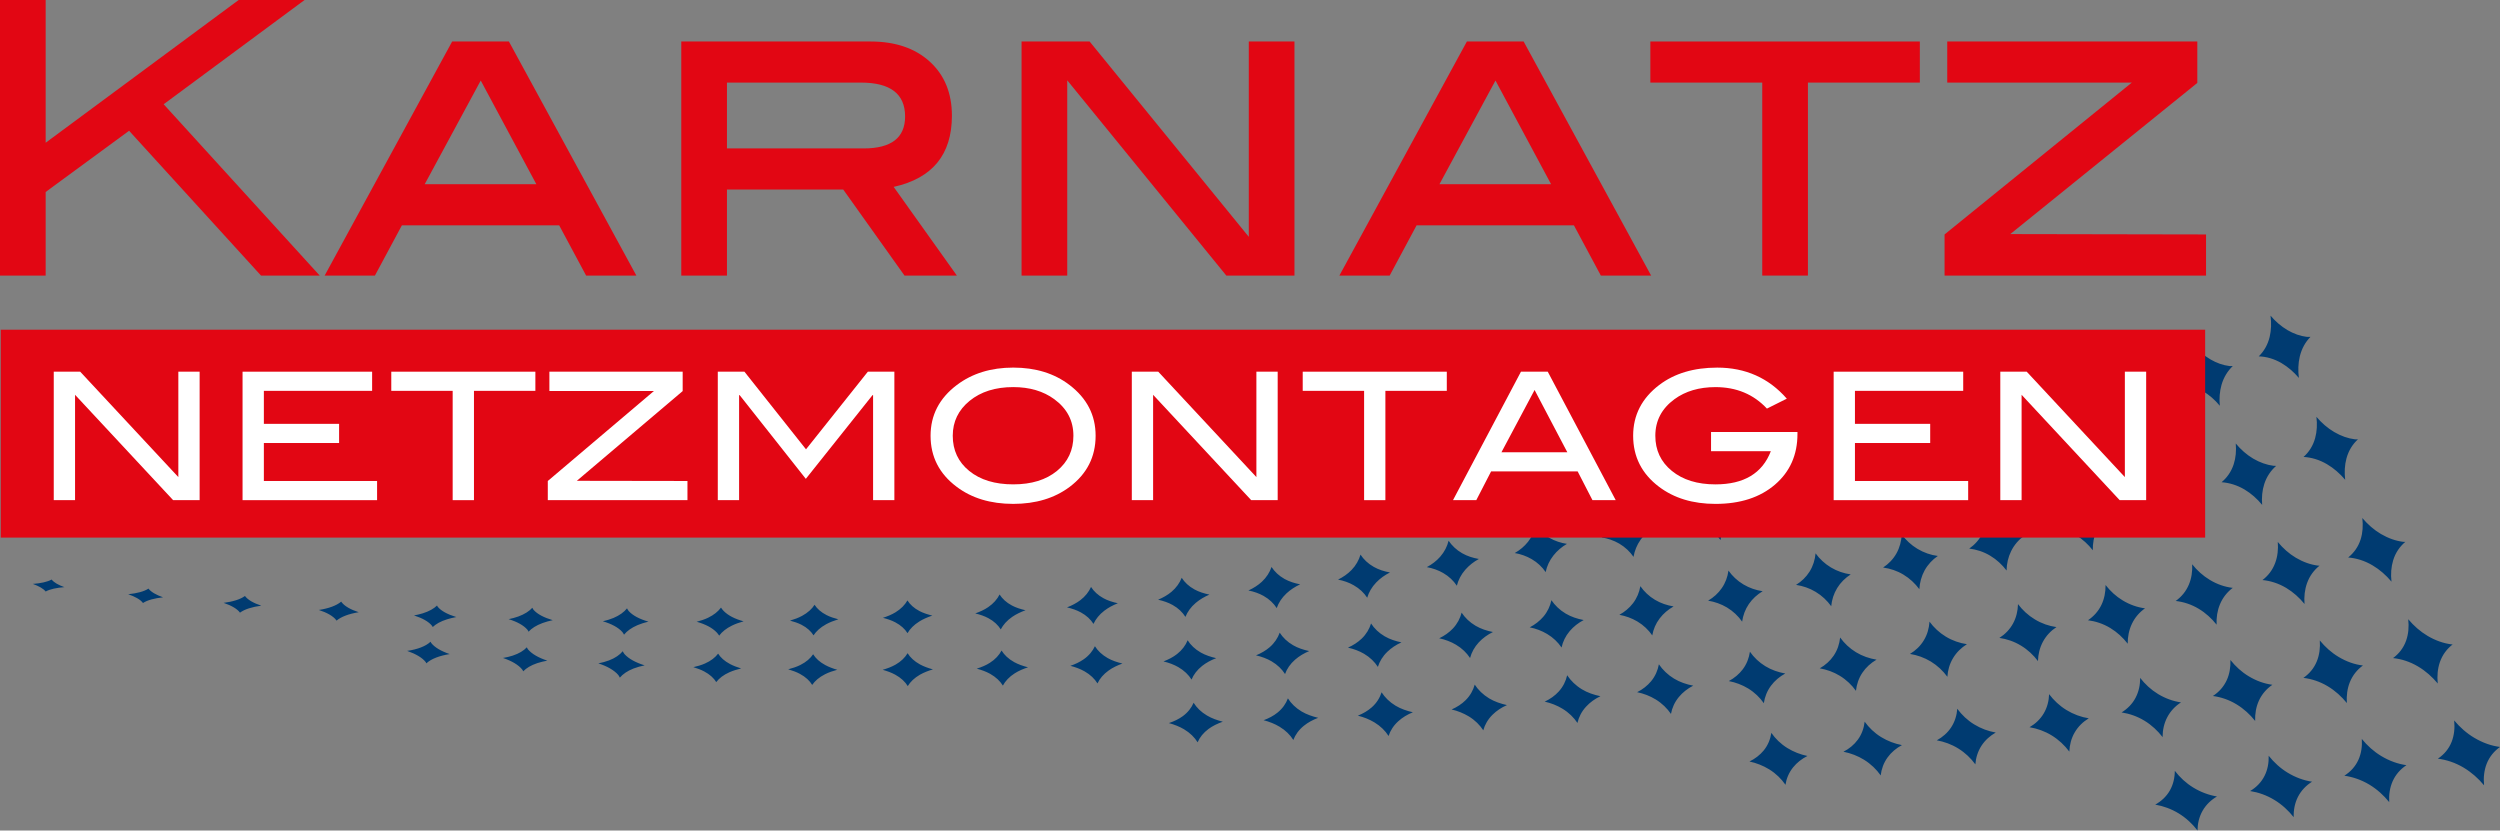
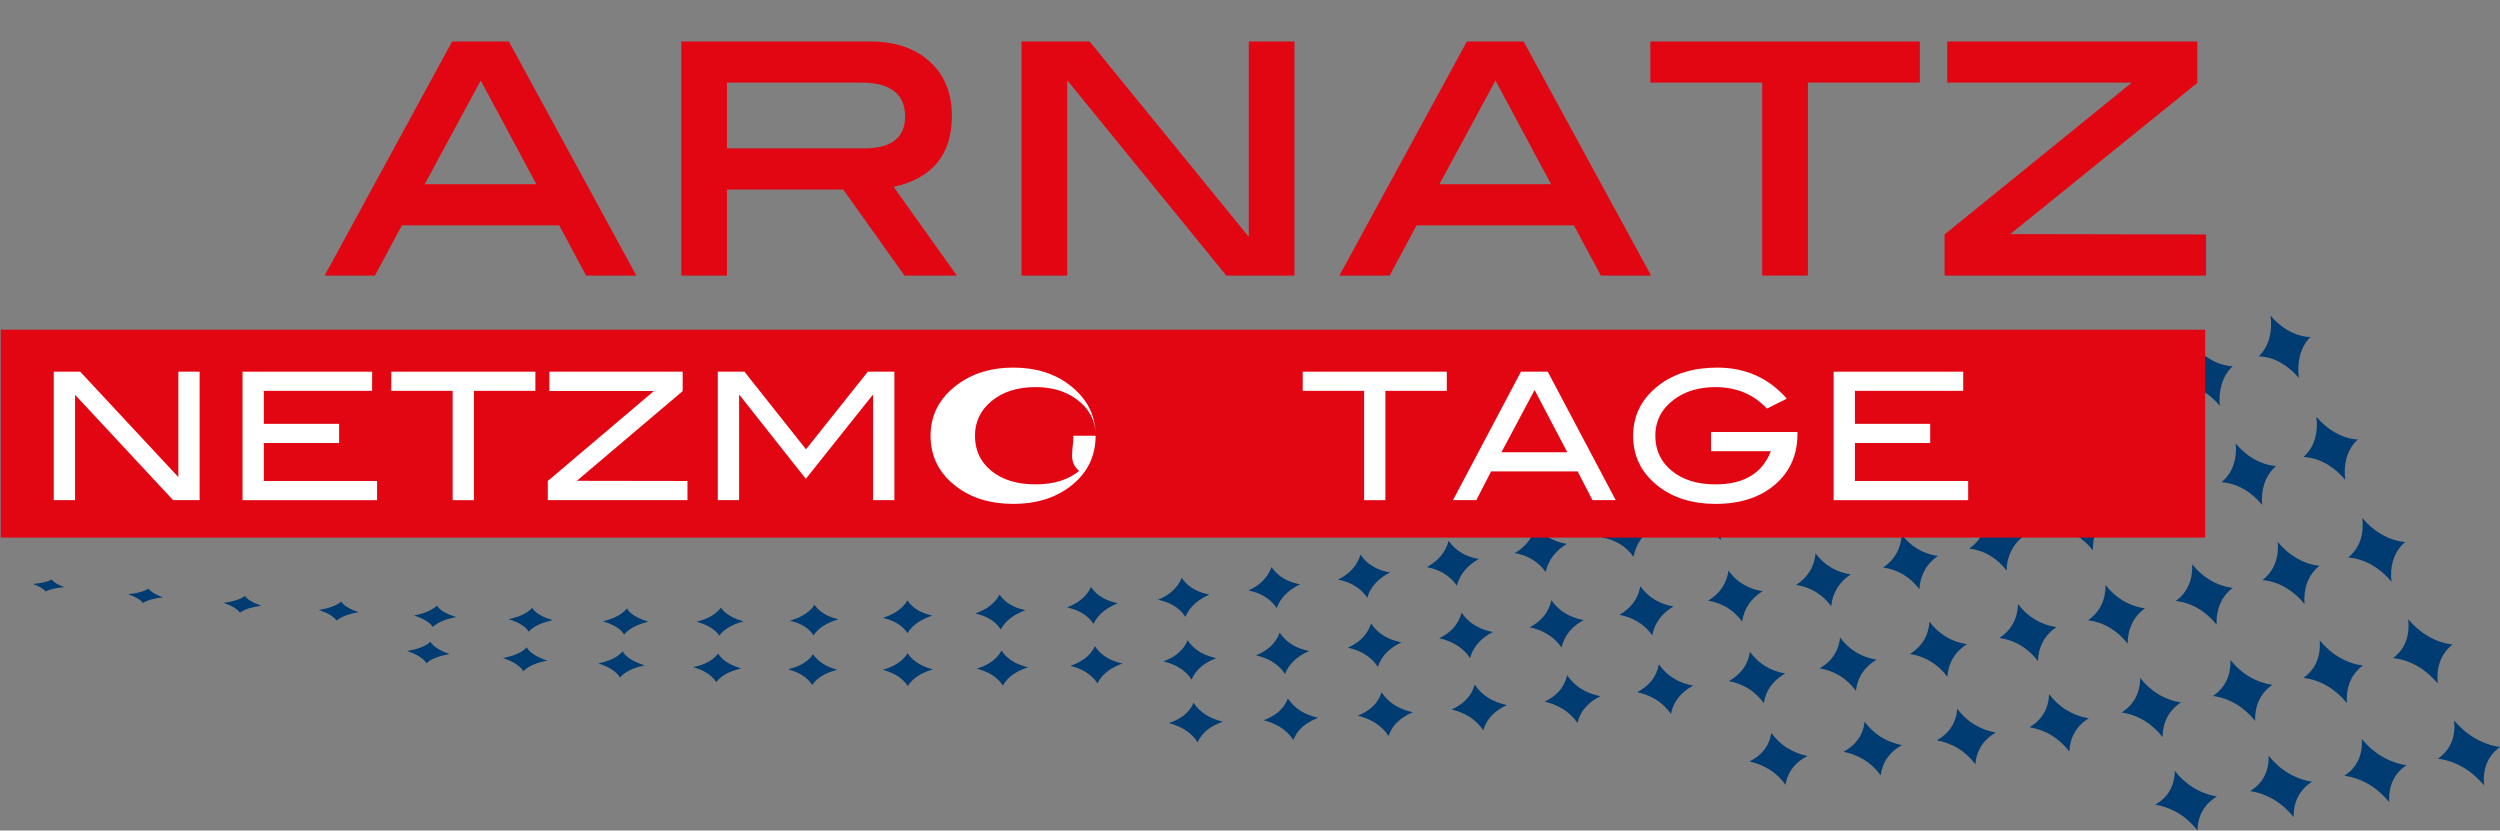
<svg xmlns="http://www.w3.org/2000/svg" version="1.1" id="SVG" x="0px" y="0px" width="283.464px" height="94.168px" viewBox="0 0 283.464 94.168" xml:space="preserve">
  <rect x="0" y="0" width="283.464" height="94.168" fill="#808080" stroke="none" />
  <g>
    <path fill="#003B71" d="M281.658,89.043c-0.652-0.783-1.425-1.473-2.313-2.003c-0.954-0.569-1.95-0.893-2.926-1.017   c0.692-0.465,1.239-1.095,1.562-1.913c0.289-0.739,0.375-1.566,0.287-2.423c0.646,0.772,1.408,1.452,2.283,1.97   c0.953,0.568,1.945,0.916,2.914,1.035c-0.666,0.473-1.198,1.109-1.516,1.918C281.662,87.358,281.57,88.187,281.658,89.043    M270.903,90.95c-0.624-0.771-1.374-1.455-2.245-1.981c-0.918-0.551-1.888-0.878-2.843-1.016c0.693-0.437,1.25-1.035,1.598-1.806   c0.323-0.718,0.44-1.524,0.382-2.364c0.619,0.763,1.362,1.435,2.219,1.949c0.921,0.553,1.892,0.896,2.842,1.027   c-0.674,0.448-1.219,1.052-1.563,1.821C270.971,89.307,270.851,90.113,270.903,90.95 M260.073,92.658   c-0.599-0.756-1.327-1.434-2.186-1.955c-0.878-0.537-1.817-0.862-2.754-1.011c0.693-0.414,1.257-0.978,1.626-1.705   c0.356-0.693,0.501-1.479,0.476-2.298c0.594,0.749,1.313,1.414,2.157,1.926c0.886,0.538,1.829,0.877,2.763,1.019   c-0.675,0.423-1.231,0.994-1.602,1.722C260.198,91.059,260.047,91.843,260.073,92.658 M249.166,94.168   c-0.568-0.745-1.279-1.412-2.12-1.931c-0.849-0.52-1.757-0.845-2.673-1.004c0.689-0.388,1.265-0.917,1.656-1.601   c0.382-0.673,0.558-1.435,0.563-2.233c0.565,0.738,1.264,1.393,2.096,1.9c0.854,0.522,1.768,0.858,2.683,1.01   c-0.679,0.4-1.243,0.938-1.633,1.625C249.355,92.614,249.172,93.375,249.166,94.168 M234.631,85.22   c-0.532-0.711-1.199-1.342-1.995-1.832c-0.792-0.486-1.648-0.787-2.516-0.932c0.666-0.387,1.224-0.91,1.615-1.573   c0.389-0.658,0.578-1.399,0.604-2.176c0.526,0.7,1.185,1.321,1.967,1.8c0.803,0.489,1.662,0.801,2.529,0.939   c-0.654,0.397-1.206,0.93-1.593,1.598C234.855,83.708,234.664,84.449,234.631,85.22 M223.977,86.668   c-0.51-0.7-1.158-1.32-1.941-1.803c-0.759-0.47-1.589-0.769-2.432-0.923c0.663-0.364,1.226-0.853,1.632-1.474   c0.415-0.634,0.634-1.353,0.69-2.105c0.503,0.685,1.141,1.298,1.914,1.772c0.771,0.473,1.603,0.778,2.447,0.924   c-0.652,0.375-1.21,0.872-1.618,1.5C224.254,85.2,224.033,85.92,223.977,86.668 M213.244,87.921   c-0.484-0.683-1.111-1.294-1.883-1.773c-0.725-0.45-1.524-0.748-2.343-0.912c0.655-0.335,1.216-0.794,1.636-1.372   c0.444-0.61,0.689-1.306,0.771-2.037c0.482,0.672,1.102,1.275,1.866,1.746c0.738,0.453,1.541,0.755,2.36,0.911   c-0.645,0.348-1.206,0.815-1.628,1.399C213.579,86.5,213.328,87.195,213.244,87.921 M202.447,88.984   c-0.465-0.67-1.072-1.271-1.838-1.746c-0.691-0.427-1.454-0.724-2.244-0.895c0.643-0.314,1.198-0.74,1.633-1.274   c0.465-0.579,0.739-1.258,0.847-1.974c0.461,0.663,1.064,1.257,1.819,1.724c0.707,0.435,1.479,0.734,2.273,0.897   c-0.642,0.323-1.199,0.759-1.632,1.3C202.833,87.608,202.554,88.279,202.447,88.984 M189.464,80.948   c-0.438-0.636-1.01-1.201-1.735-1.643c-0.645-0.395-1.359-0.667-2.102-0.821c0.622-0.313,1.159-0.73,1.585-1.242   c0.471-0.566,0.755-1.229,0.882-1.921c0.43,0.629,1.001,1.188,1.715,1.623c0.671,0.407,1.415,0.656,2.179,0.801   c-0.636,0.325-1.195,0.757-1.635,1.293C189.879,79.613,189.588,80.266,189.464,80.948 M177.167,80.361   c-0.616-0.375-1.302-0.645-2.021-0.805c0.613-0.287,1.154-0.668,1.588-1.144c0.495-0.538,0.808-1.176,0.959-1.847   c0.411,0.614,0.965,1.163,1.675,1.593c0.642,0.388,1.359,0.629,2.101,0.781c-0.634,0.298-1.193,0.701-1.642,1.197   c-0.503,0.549-0.816,1.179-0.969,1.836C178.444,81.353,177.885,80.798,177.167,80.361 M166.536,81.227   c-0.59-0.356-1.248-0.62-1.947-0.784c0.605-0.263,1.148-0.612,1.586-1.047c0.524-0.514,0.862-1.125,1.038-1.772   c0.389,0.599,0.931,1.136,1.628,1.56c0.616,0.37,1.31,0.603,2.025,0.763c-0.624,0.273-1.181,0.644-1.639,1.098   c-0.528,0.524-0.867,1.126-1.044,1.762C167.788,82.203,167.245,81.659,166.536,81.227 M155.836,81.906   c-0.565-0.342-1.205-0.594-1.875-0.76c0.599-0.24,1.14-0.556,1.587-0.954c0.546-0.488,0.908-1.075,1.105-1.695   c0.373,0.582,0.899,1.107,1.593,1.525c0.591,0.353,1.26,0.579,1.952,0.739c-0.62,0.251-1.177,0.588-1.64,1.005   c-0.553,0.497-0.916,1.074-1.115,1.684C157.07,82.862,156.538,82.33,155.836,81.906 M145.075,82.395   c-0.539-0.323-1.152-0.565-1.8-0.734c0.591-0.215,1.129-0.5,1.574-0.86c0.573-0.462,0.959-1.02,1.181-1.617   c0.356,0.566,0.868,1.079,1.556,1.49c0.564,0.335,1.209,0.554,1.876,0.718c-0.612,0.229-1.166,0.53-1.631,0.907   c-0.577,0.471-0.964,1.02-1.186,1.604C146.289,83.331,145.77,82.812,145.075,82.395 M134.257,82.692   c-0.512-0.306-1.1-0.537-1.724-0.705c0.582-0.196,1.115-0.447,1.562-0.772c0.594-0.431,1.002-0.964,1.244-1.533   c0.339,0.55,0.842,1.05,1.523,1.452c0.535,0.318,1.148,0.532,1.786,0.698c-0.591,0.204-1.142,0.473-1.608,0.812   c-0.599,0.442-1.007,0.963-1.249,1.522C135.451,83.611,134.946,83.104,134.257,82.692 M133.605,75.643   c-0.499-0.289-1.074-0.499-1.684-0.648c0.568-0.213,1.097-0.488,1.537-0.833c0.573-0.45,0.971-0.99,1.204-1.565   c0.337,0.533,0.824,1.01,1.485,1.387c0.525,0.3,1.122,0.497,1.749,0.641c-0.586,0.227-1.126,0.515-1.581,0.873   c-0.581,0.46-0.977,0.992-1.21,1.555C134.768,76.514,134.272,76.028,133.605,75.643 M122.969,76.119   c-0.477-0.272-1.022-0.473-1.603-0.623c0.556-0.191,1.071-0.433,1.51-0.742c0.601-0.419,1.016-0.934,1.272-1.483   c0.322,0.514,0.8,0.979,1.455,1.35c0.497,0.281,1.067,0.469,1.665,0.616c-0.57,0.204-1.101,0.458-1.554,0.781   c-0.604,0.429-1.022,0.932-1.276,1.471C124.115,76.968,123.633,76.495,122.969,76.119 M113.712,77.737   c-0.31-0.504-0.783-0.962-1.442-1.333c-0.449-0.252-0.97-0.441-1.522-0.587c0.541-0.172,1.049-0.382,1.481-0.659   c0.62-0.39,1.061-0.876,1.334-1.398c0.306,0.499,0.775,0.951,1.429,1.314c0.467,0.259,1.006,0.443,1.571,0.589   c-0.553,0.18-1.069,0.402-1.514,0.686C114.423,76.75,113.985,77.227,113.712,77.737 M101.512,76.502   c-0.421-0.233-0.913-0.411-1.431-0.556c0.518-0.149,1.012-0.333,1.434-0.571c0.644-0.362,1.103-0.818,1.394-1.312   c0.295,0.479,0.754,0.917,1.404,1.273c0.439,0.238,0.94,0.418,1.468,0.563c-0.526,0.155-1.023,0.347-1.459,0.595   c-0.646,0.369-1.104,0.817-1.394,1.299C102.632,77.308,102.169,76.864,101.512,76.502 M90.701,76.409   c-0.393-0.213-0.849-0.378-1.33-0.52c0.495-0.127,0.965-0.283,1.373-0.488c0.67-0.335,1.148-0.757,1.454-1.218   c0.284,0.46,0.736,0.883,1.38,1.228c0.404,0.217,0.864,0.392,1.355,0.532c-0.499,0.134-0.973,0.295-1.388,0.507   c-0.669,0.339-1.144,0.757-1.454,1.211C91.812,77.194,91.356,76.761,90.701,76.409 M79.839,76.127   c-0.361-0.191-0.78-0.345-1.221-0.481c0.466-0.106,0.914-0.235,1.304-0.408c0.688-0.303,1.183-0.693,1.503-1.126   c0.275,0.441,0.719,0.849,1.363,1.187c0.374,0.195,0.797,0.358,1.247,0.492c-0.469,0.116-0.917,0.249-1.318,0.428   c-0.688,0.305-1.18,0.692-1.505,1.12C80.939,76.889,80.491,76.473,79.839,76.127 M70.282,76.836   c-0.062-0.104-0.098-0.209-0.182-0.308c-0.466-0.541-1.265-0.993-2.257-1.311c0.428-0.089,0.838-0.193,1.204-0.334   c0.714-0.272,1.226-0.634,1.563-1.043c0.064,0.105,0.104,0.214,0.19,0.314c0.48,0.547,1.298,0.979,2.295,1.287   c-0.444,0.092-0.871,0.207-1.249,0.354C71.131,76.073,70.621,76.432,70.282,76.836 M59.326,76.119   c-0.043-0.07-0.064-0.149-0.124-0.217c-0.426-0.525-1.194-0.97-2.175-1.298c0.39-0.069,0.763-0.152,1.102-0.263   c0.729-0.24,1.256-0.568,1.607-0.945c0.045,0.076,0.069,0.156,0.129,0.229c0.43,0.521,1.209,0.965,2.194,1.282   c-0.397,0.076-0.78,0.164-1.128,0.28C60.197,75.431,59.673,75.751,59.326,76.119 M48.342,75.213   c-0.03-0.045-0.037-0.095-0.07-0.139c-0.383-0.497-1.135-0.934-2.106-1.272c1.146-0.168,2.106-0.518,2.651-1.041   c0.031,0.048,0.042,0.099,0.079,0.146c0.386,0.498,1.134,0.932,2.095,1.256C49.846,74.346,48.891,74.698,48.342,75.213    M48.993,70.967c-0.375-0.476-1.106-0.886-2.049-1.186c0.348-0.066,0.679-0.142,0.985-0.236c0.733-0.228,1.267-0.536,1.624-0.89   c0.033,0.047,0.042,0.099,0.078,0.146c0.391,0.479,1.151,0.874,2.106,1.163c-0.368,0.07-0.724,0.154-1.05,0.256   c-0.738,0.233-1.266,0.534-1.622,0.878C49.035,71.055,49.026,71.009,48.993,70.967 M38.154,70.375   c-0.011-0.017-0.014-0.039-0.029-0.058c-0.336-0.452-1.039-0.851-1.971-1.155c1.087-0.169,1.997-0.488,2.534-0.948   c0.015,0.022,0.024,0.043,0.042,0.066c0.341,0.452,1.032,0.842,1.943,1.136C39.584,69.594,38.686,69.917,38.154,70.375    M27.21,69.467c-0.296-0.42-0.952-0.804-1.851-1.111c1.029-0.134,1.893-0.393,2.418-0.782c0,0.001,0,0.002,0.003,0.006   c0.303,0.424,0.958,0.8,1.844,1.094C28.59,68.815,27.729,69.079,27.21,69.467 M16.213,68.372c-0.293-0.399-0.912-0.728-1.677-0.994   c0.981-0.099,1.796-0.309,2.299-0.639c0.274,0.37,0.851,0.707,1.651,0.988C17.521,67.833,16.712,68.041,16.213,68.372    M5.178,67.069c-0.26-0.331-0.785-0.619-1.454-0.862c0.883-0.067,1.642-0.222,2.13-0.496c0.257,0.336,0.78,0.625,1.445,0.863   C6.437,66.643,5.669,66.794,5.178,67.069 M276.406,77.499c-0.633-0.758-1.377-1.422-2.225-1.925   c-0.93-0.554-1.898-0.857-2.844-0.957c0.665-0.489,1.188-1.145,1.484-1.983c0.262-0.745,0.332-1.567,0.237-2.424   c0.626,0.746,1.364,1.397,2.196,1.891c0.894,0.527,1.817,0.851,2.719,0.962c0.04,0.005,0.082,0,0.124,0.005   c-0.645,0.496-1.15,1.16-1.446,1.997C276.39,75.82,276.318,76.646,276.406,77.499 M266.1,79.716   c-0.605-0.747-1.33-1.402-2.164-1.903c-0.896-0.537-1.835-0.839-2.764-0.952c0.669-0.462,1.202-1.086,1.524-1.881   c0.296-0.724,0.396-1.53,0.336-2.364c0.599,0.736,1.314,1.381,2.133,1.87c0.889,0.532,1.82,0.858,2.727,0.967   c0.012,0.001,0.022,0,0.033,0.001c-0.648,0.471-1.166,1.1-1.486,1.894C266.146,78.079,266.043,78.884,266.1,79.716 M255.702,81.745   c-0.583-0.735-1.286-1.383-2.109-1.881c-0.855-0.521-1.771-0.825-2.682-0.948c0.67-0.438,1.215-1.028,1.563-1.779   c0.326-0.703,0.455-1.485,0.425-2.303c0.575,0.727,1.27,1.362,2.078,1.849c0.863,0.521,1.774,0.843,2.678,0.961   c-0.648,0.447-1.178,1.042-1.525,1.793C255.806,80.148,255.673,80.934,255.702,81.745 M231.075,74.957   c-0.517-0.688-1.159-1.292-1.927-1.755c-0.771-0.469-1.605-0.751-2.445-0.873c0.644-0.412,1.181-0.958,1.553-1.644   c0.36-0.668,0.537-1.411,0.556-2.187c0.511,0.679,1.149,1.272,1.9,1.725c0.78,0.474,1.617,0.765,2.458,0.879   c-0.634,0.421-1.165,0.976-1.535,1.667C231.276,73.444,231.096,74.188,231.075,74.957 M220.804,76.739   c-0.499-0.677-1.122-1.273-1.876-1.732c-0.744-0.451-1.549-0.729-2.365-0.861c0.643-0.386,1.184-0.899,1.572-1.543   c0.392-0.643,0.595-1.365,0.643-2.118c0.49,0.665,1.108,1.249,1.848,1.699c0.754,0.457,1.57,0.735,2.394,0.858   c-0.638,0.397-1.18,0.923-1.571,1.577C221.059,75.268,220.85,75.989,220.804,76.739 M210.439,78.33   c-0.474-0.661-1.081-1.248-1.826-1.702c-0.707-0.434-1.485-0.708-2.28-0.85c0.638-0.362,1.183-0.844,1.586-1.442   c0.418-0.621,0.651-1.321,0.725-2.051c0.471,0.651,1.071,1.227,1.801,1.67c0.727,0.441,1.518,0.709,2.327,0.841   c-0.642,0.375-1.192,0.868-1.604,1.482C210.749,76.904,210.515,77.604,210.439,78.33 M187.343,72.045   c-0.424-0.614-0.983-1.156-1.68-1.573c-0.631-0.376-1.326-0.628-2.051-0.761c0.607-0.335,1.133-0.774,1.545-1.31   c0.446-0.579,0.717-1.244,0.837-1.939c0.42,0.607,0.974,1.142,1.662,1.551c0.647,0.387,1.367,0.625,2.106,0.749   c-0.616,0.346-1.152,0.801-1.574,1.353C187.736,70.704,187.463,71.361,187.343,72.045 M175.416,71.88   c-0.6-0.357-1.267-0.611-1.97-0.748c0.601-0.31,1.126-0.717,1.549-1.208c0.473-0.556,0.771-1.2,0.912-1.871   c0.403,0.592,0.943,1.117,1.625,1.521c0.624,0.37,1.318,0.597,2.036,0.729c-0.612,0.322-1.152,0.745-1.588,1.258   c-0.478,0.565-0.777,1.199-0.922,1.859C176.651,72.821,176.109,72.289,175.416,71.88 M165.084,73.1   c-0.575-0.34-1.221-0.585-1.898-0.728c0.594-0.284,1.124-0.655,1.552-1.11c0.5-0.53,0.824-1.149,0.989-1.798   c0.385,0.58,0.908,1.092,1.587,1.491c0.598,0.351,1.269,0.57,1.962,0.707c-0.606,0.297-1.149,0.688-1.594,1.162   c-0.503,0.541-0.827,1.149-0.998,1.785C166.297,74.024,165.77,73.504,165.084,73.1 M154.67,74.133   c-0.553-0.324-1.176-0.556-1.831-0.7c0.586-0.262,1.118-0.601,1.553-1.018c0.525-0.503,0.874-1.097,1.067-1.722   c0.363,0.563,0.878,1.068,1.547,1.456c0.574,0.335,1.223,0.546,1.899,0.686c-0.607,0.274-1.15,0.631-1.6,1.067   c-0.532,0.513-0.882,1.099-1.074,1.713C155.863,75.042,155.345,74.533,154.67,74.133 M144.175,74.981   c-0.528-0.306-1.127-0.527-1.762-0.675c0.582-0.238,1.112-0.543,1.552-0.924c0.549-0.478,0.921-1.045,1.135-1.648   c0.354,0.551,0.853,1.041,1.518,1.425c0.548,0.319,1.174,0.521,1.823,0.663c-0.594,0.251-1.136,0.574-1.592,0.971   c-0.558,0.487-0.934,1.045-1.144,1.634C145.351,75.871,144.845,75.375,144.175,74.981 M132.957,68.595   c-0.49-0.272-1.053-0.467-1.646-0.595c0.561-0.235,1.08-0.529,1.513-0.892c0.554-0.466,0.936-1.017,1.165-1.596   c0.327,0.515,0.807,0.97,1.446,1.32c0.511,0.283,1.093,0.462,1.697,0.586c-0.571,0.249-1.098,0.556-1.544,0.934   c-0.565,0.478-0.948,1.021-1.176,1.593C134.077,69.42,133.594,68.95,132.957,68.595 M122.551,69.436   c-0.467-0.254-1-0.437-1.568-0.567c0.55-0.214,1.06-0.476,1.491-0.801c0.581-0.439,0.986-0.962,1.234-1.516   c0.317,0.497,0.784,0.939,1.421,1.284c0.481,0.265,1.041,0.437,1.621,0.562c-0.56,0.224-1.081,0.501-1.526,0.839   c-0.586,0.449-0.99,0.963-1.237,1.505C123.669,70.237,123.196,69.788,122.551,69.436 M112.065,70.091   c-0.435-0.236-0.945-0.408-1.485-0.537c0.536-0.19,1.037-0.42,1.464-0.711c0.601-0.41,1.031-0.908,1.297-1.437   c0.303,0.483,0.766,0.914,1.399,1.25c0.457,0.245,0.987,0.411,1.538,0.536c-0.547,0.202-1.055,0.444-1.498,0.745   c-0.612,0.422-1.038,0.911-1.307,1.429C113.166,70.875,112.701,70.43,112.065,70.091 M101.51,70.56   c-0.413-0.218-0.893-0.379-1.399-0.507c0.514-0.165,0.999-0.367,1.419-0.622c0.625-0.382,1.077-0.85,1.361-1.352   c0.291,0.465,0.742,0.883,1.377,1.213c0.43,0.223,0.925,0.381,1.442,0.507c-0.523,0.176-1.021,0.388-1.45,0.654   c-0.631,0.389-1.079,0.848-1.363,1.338C102.605,71.319,102.148,70.896,101.51,70.56 M90.878,70.84   c-0.383-0.196-0.83-0.345-1.302-0.47c0.492-0.146,0.96-0.318,1.364-0.538c0.656-0.356,1.126-0.789,1.42-1.258   c0.284,0.444,0.729,0.846,1.357,1.167c0.398,0.203,0.856,0.355,1.339,0.478c-0.496,0.154-0.973,0.335-1.387,0.564   c-0.656,0.36-1.123,0.792-1.426,1.257C91.961,71.583,91.511,71.166,90.878,70.84 M81.271,71.717   c-0.495-0.531-1.3-0.946-2.279-1.217c0.463-0.125,0.902-0.269,1.292-0.454c0.667-0.322,1.149-0.72,1.467-1.156   c0.079,0.125,0.172,0.247,0.285,0.366c0.505,0.529,1.312,0.934,2.278,1.193c-0.463,0.131-0.908,0.283-1.301,0.475   c-0.667,0.324-1.15,0.719-1.468,1.148C81.468,71.95,81.378,71.832,81.271,71.717 M271.16,65.95   c-0.614-0.732-1.332-1.366-2.141-1.843c-0.908-0.54-1.85-0.821-2.77-0.896c0.644-0.517,1.147-1.203,1.414-2.056   c0.236-0.75,0.289-1.572,0.189-2.421c0.607,0.718,1.314,1.343,2.104,1.809c0.836,0.49,1.691,0.789,2.524,0.892   c0.082,0.009,0.165,0,0.25,0.005c-0.624,0.524-1.108,1.214-1.378,2.082C271.122,64.28,271.062,65.104,271.16,65.95 M261.3,68.483   c-0.588-0.722-1.288-1.35-2.082-1.825c-0.875-0.519-1.789-0.802-2.687-0.889c0.642-0.487,1.15-1.137,1.448-1.955   c0.27-0.729,0.356-1.535,0.288-2.365c0.583,0.71,1.271,1.327,2.052,1.792c0.825,0.488,1.686,0.791,2.522,0.892   c0.057,0.006,0.11,0,0.164,0.004c-0.624,0.498-1.122,1.153-1.417,1.975C261.322,66.85,261.234,67.655,261.3,68.483 M251.33,70.829   c-0.565-0.71-1.243-1.333-2.031-1.803c-0.839-0.504-1.726-0.784-2.607-0.885c0.647-0.463,1.168-1.077,1.493-1.852   c0.301-0.711,0.417-1.495,0.377-2.309c0.558,0.702,1.229,1.311,2,1.772c0.816,0.491,1.68,0.792,2.53,0.894   c0.026,0.004,0.051,0,0.074,0.004c-0.625,0.472-1.131,1.093-1.453,1.867C251.412,69.233,251.293,70.02,251.33,70.829    M227.516,64.69c-0.504-0.664-1.122-1.243-1.855-1.68c-0.752-0.452-1.563-0.711-2.378-0.809c0.625-0.437,1.144-1.006,1.492-1.717   c0.334-0.675,0.495-1.42,0.507-2.192c0.5,0.654,1.112,1.221,1.827,1.647c0.749,0.448,1.547,0.726,2.345,0.822   c0.011,0.001,0.025,0,0.038,0.001c-0.606,0.445-1.115,1.023-1.462,1.735C227.694,63.178,227.531,63.924,227.516,64.69    M217.626,66.806c-0.483-0.651-1.085-1.221-1.809-1.655c-0.722-0.435-1.504-0.692-2.302-0.8c0.624-0.411,1.148-0.948,1.521-1.613   c0.363-0.657,0.553-1.381,0.593-2.133c0.478,0.641,1.074,1.202,1.782,1.625c0.728,0.436,1.516,0.706,2.31,0.808   c-0.612,0.42-1.126,0.967-1.498,1.637C217.863,65.335,217.67,66.061,217.626,66.806 M207.633,68.736   c-0.463-0.639-1.051-1.2-1.766-1.628c-0.688-0.416-1.444-0.673-2.221-0.79c0.62-0.385,1.147-0.889,1.538-1.511   c0.394-0.631,0.61-1.336,0.676-2.066c0.458,0.63,1.039,1.179,1.738,1.598c0.704,0.422,1.47,0.68,2.246,0.791   c-0.614,0.396-1.141,0.91-1.531,1.543C207.921,67.307,207.703,68.011,207.633,68.736 M193.547,55.493   c0.429,0.594,0.976,1.111,1.64,1.5c0.656,0.383,1.37,0.621,2.103,0.717c-0.594,0.395-1.104,0.898-1.49,1.507   c-0.397,0.626-0.63,1.313-0.718,2.017c-0.433-0.605-0.987-1.131-1.663-1.531c-0.645-0.379-1.352-0.613-2.082-0.715   c0.602-0.385,1.111-0.88,1.497-1.479C193.231,56.889,193.464,56.202,193.547,55.493 M203.08,53.197   c0.444,0.608,1.005,1.131,1.675,1.526c0.678,0.398,1.411,0.646,2.154,0.736c0.003,0.002,0.007,0,0.014,0.002   c-0.59,0.419-1.093,0.954-1.46,1.603c-0.369,0.648-0.574,1.354-0.634,2.081c-0.452-0.618-1.021-1.152-1.704-1.554   c-0.674-0.398-1.411-0.634-2.164-0.728c0.604-0.41,1.117-0.939,1.488-1.583C202.817,54.637,203.02,53.931,203.08,53.197    M212.483,50.73c0.466,0.618,1.04,1.15,1.714,1.549c0.684,0.402,1.414,0.65,2.148,0.739c0.035,0.004,0.069,0,0.102,0.004   c-0.592,0.445-1.091,1.016-1.443,1.711c-0.339,0.667-0.513,1.395-0.55,2.141c-0.47-0.629-1.053-1.173-1.742-1.579   c-0.704-0.417-1.466-0.653-2.238-0.738c0.603-0.437,1.109-0.999,1.463-1.688C212.275,52.206,212.45,51.479,212.483,50.73    M221.751,48.088c0.488,0.629,1.074,1.167,1.76,1.572c0.688,0.405,1.417,0.656,2.147,0.744c0.059,0.006,0.117-0.001,0.178,0.002   c-0.591,0.473-1.082,1.078-1.414,1.818c-0.307,0.69-0.456,1.439-0.463,2.201c-0.49-0.638-1.09-1.189-1.785-1.604   c-0.733-0.431-1.52-0.67-2.311-0.746c0.604-0.461,1.101-1.056,1.433-1.789C221.603,49.604,221.749,48.856,221.751,48.088    M230.889,45.271c0.506,0.64,1.109,1.184,1.8,1.59c0.696,0.41,1.425,0.662,2.149,0.748c0.084,0.013,0.168,0,0.25,0.006   c-0.588,0.5-1.069,1.138-1.375,1.923c-0.277,0.71-0.397,1.478-0.376,2.26c-0.512-0.649-1.126-1.207-1.826-1.624   c-0.768-0.452-1.578-0.69-2.385-0.753c0.601-0.488,1.089-1.119,1.396-1.896C230.799,46.823,230.917,46.058,230.889,45.271    M239.888,42.282c0.525,0.647,1.143,1.2,1.842,1.609c0.703,0.413,1.43,0.664,2.149,0.752c0.108,0.014,0.213-0.001,0.319,0.003   c-0.585,0.525-1.053,1.201-1.332,2.033c-0.244,0.729-0.334,1.514-0.284,2.313c-0.532-0.66-1.16-1.223-1.87-1.643   c-0.798-0.47-1.633-0.708-2.452-0.761c0.594-0.512,1.066-1.176,1.346-1.999C239.852,43.868,239.94,43.084,239.888,42.282    M248.74,39.121c0.546,0.656,1.18,1.213,1.888,1.627c0.709,0.415,1.439,0.668,2.152,0.756c0.129,0.016,0.253-0.002,0.383,0.002   c-0.576,0.551-1.027,1.262-1.277,2.136c-0.211,0.747-0.271,1.55-0.191,2.367c-0.554-0.668-1.198-1.238-1.92-1.663   c-0.823-0.485-1.681-0.725-2.518-0.763c0.59-0.539,1.045-1.239,1.298-2.103C248.765,40.741,248.822,39.94,248.74,39.121    M257.444,35.791c0.564,0.663,1.217,1.224,1.931,1.644c0.717,0.416,1.446,0.67,2.156,0.756c0.15,0.019,0.298,0,0.446,0.002   c-0.569,0.575-1,1.32-1.218,2.242c-0.179,0.763-0.208,1.583-0.099,2.417c-0.575-0.675-1.239-1.251-1.968-1.678   c-0.854-0.5-1.733-0.74-2.583-0.768c0.58-0.565,1.019-1.298,1.237-2.206C257.528,37.443,257.553,36.626,257.444,35.791    M265.911,54.402c-0.596-0.704-1.285-1.311-2.055-1.763c-0.882-0.52-1.79-0.778-2.67-0.829c0.607-0.538,1.073-1.246,1.317-2.132   c0.208-0.754,0.249-1.574,0.144-2.419c0.586,0.693,1.268,1.286,2.021,1.728c0.771,0.453,1.563,0.729,2.331,0.823   c0.121,0.014,0.237,0,0.356,0.006c-0.601,0.549-1.056,1.268-1.3,2.162C265.849,52.739,265.809,53.563,265.911,54.402    M256.497,57.247c-0.57-0.694-1.243-1.294-2-1.744c-0.852-0.504-1.735-0.763-2.604-0.826c0.614-0.514,1.099-1.188,1.374-2.029   c0.239-0.735,0.311-1.538,0.234-2.365c0.567,0.686,1.229,1.271,1.97,1.712c0.77,0.451,1.562,0.728,2.337,0.823   c0.095,0.012,0.187,0,0.281,0.003c-0.604,0.526-1.077,1.209-1.352,2.057C256.498,55.619,256.425,56.425,256.497,57.247    M246.958,59.911c-0.551-0.685-1.203-1.278-1.952-1.724c-0.818-0.487-1.678-0.748-2.53-0.822c0.621-0.488,1.119-1.127,1.421-1.925   c0.273-0.717,0.376-1.501,0.328-2.31c0.543,0.673,1.188,1.255,1.922,1.69c0.761,0.451,1.555,0.728,2.337,0.822   c0.071,0.008,0.136,0,0.203,0.005c-0.606,0.498-1.094,1.146-1.396,1.95C247.016,58.319,246.914,59.106,246.958,59.911    M234.396,58.05c0.304-0.693,0.438-1.458,0.419-2.249c0.521,0.664,1.149,1.24,1.872,1.67c0.757,0.448,1.551,0.724,2.342,0.82   c0.041,0.005,0.084,0,0.124,0.004c-0.609,0.473-1.108,1.083-1.437,1.842c-0.302,0.704-0.437,1.471-0.422,2.256   c-0.524-0.674-1.163-1.262-1.902-1.705c-0.785-0.47-1.621-0.729-2.458-0.816C233.56,59.411,234.068,58.806,234.396,58.05    M185.219,63.141c-0.411-0.593-0.951-1.11-1.618-1.503c-0.617-0.358-1.297-0.59-2.002-0.702c0.592-0.358,1.105-0.82,1.503-1.375   c0.43-0.599,0.686-1.263,0.796-1.954c0.41,0.583,0.946,1.09,1.604,1.474c0.63,0.366,1.321,0.595,2.035,0.696   c-0.595,0.371-1.111,0.845-1.512,1.413C185.596,61.794,185.335,62.458,185.219,63.141 M175.256,64.867   c-0.397-0.581-0.923-1.086-1.588-1.472c-0.587-0.34-1.235-0.572-1.917-0.688c0.587-0.334,1.098-0.762,1.503-1.274   c0.456-0.573,0.741-1.218,0.877-1.886c0.39,0.57,0.91,1.067,1.564,1.444c0.606,0.351,1.276,0.568,1.971,0.675   c-0.594,0.346-1.115,0.789-1.53,1.319C175.679,63.563,175.392,64.206,175.256,64.867 M163.634,64.969   c-0.563-0.324-1.191-0.544-1.854-0.665c0.582-0.308,1.099-0.704,1.517-1.179c0.484-0.55,0.795-1.168,0.953-1.814   c0.378,0.556,0.885,1.043,1.534,1.416c0.578,0.332,1.227,0.537,1.898,0.652c-0.588,0.319-1.111,0.731-1.541,1.222   c-0.482,0.554-0.794,1.172-0.956,1.812C164.806,65.846,164.293,65.348,163.634,64.969 M153.499,66.364   c-0.536-0.311-1.141-0.521-1.783-0.646c0.577-0.284,1.099-0.646,1.524-1.084c0.503-0.517,0.837-1.12,1.022-1.748   c0.358,0.546,0.857,1.026,1.505,1.391c0.557,0.317,1.183,0.513,1.837,0.631c-0.588,0.296-1.114,0.673-1.552,1.125   c-0.511,0.53-0.85,1.124-1.031,1.739C154.659,67.22,154.154,66.735,153.499,66.364 M143.275,67.569   c-0.516-0.29-1.1-0.493-1.723-0.618c0.571-0.259,1.092-0.587,1.524-0.988c0.529-0.493,0.891-1.071,1.099-1.677   c0.344,0.531,0.83,0.999,1.475,1.36c0.533,0.298,1.137,0.486,1.768,0.609c-0.579,0.27-1.108,0.614-1.552,1.029   c-0.536,0.502-0.897,1.07-1.104,1.663C144.416,68.412,143.922,67.936,143.275,67.569 M195.22,66.694   c0.423-0.607,0.67-1.29,0.762-1.999c0.44,0.618,1.005,1.158,1.698,1.572c0.677,0.404,1.418,0.652,2.179,0.77   c-0.617,0.371-1.152,0.854-1.561,1.447c-0.421,0.613-0.666,1.296-0.765,2c-0.441-0.629-1.013-1.179-1.716-1.603   c-0.663-0.396-1.392-0.649-2.141-0.776C194.292,67.747,194.82,67.273,195.22,66.694 M238.274,68.58   c0.33-0.689,0.474-1.453,0.467-2.247c0.536,0.689,1.188,1.292,1.947,1.748c0.809,0.487,1.67,0.787,2.527,0.894   c-0.629,0.445-1.146,1.032-1.49,1.761c-0.332,0.699-0.479,1.463-0.473,2.252c-0.54-0.701-1.204-1.313-1.976-1.781   c-0.805-0.487-1.669-0.768-2.529-0.88C237.393,69.89,237.925,69.31,238.274,68.58 M71.289,69.286   c0.471,0.52,1.266,0.925,2.236,1.197c-0.438,0.11-0.857,0.235-1.232,0.395c-0.699,0.301-1.206,0.673-1.537,1.084   c-0.062-0.099-0.103-0.204-0.187-0.299c-0.462-0.521-1.246-0.935-2.218-1.219c0.43-0.102,0.841-0.221,1.206-0.375   c0.703-0.297,1.21-0.673,1.538-1.091C71.16,69.079,71.2,69.188,71.289,69.286 M59.809,71.412c-0.422-0.502-1.177-0.916-2.135-1.208   c0.391-0.082,0.763-0.179,1.099-0.303c0.717-0.262,1.239-0.605,1.585-0.991c0.045,0.073,0.068,0.152,0.131,0.225   c0.427,0.5,1.212,0.899,2.181,1.182c-0.407,0.09-0.799,0.194-1.154,0.326c-0.726,0.269-1.243,0.604-1.585,0.982   C59.887,71.554,59.866,71.48,59.809,71.412 M197.611,75.882c0.445-0.596,0.702-1.275,0.805-1.986   c0.449,0.641,1.035,1.208,1.754,1.646c0.699,0.425,1.471,0.685,2.254,0.824c-0.638,0.347-1.193,0.81-1.619,1.383   c-0.45,0.604-0.709,1.28-0.813,1.984c-0.453-0.648-1.045-1.224-1.779-1.672c-0.678-0.412-1.423-0.688-2.193-0.836   C196.649,76.889,197.191,76.438,197.611,75.882 M242.148,79.107c0.356-0.682,0.521-1.446,0.517-2.243   c0.551,0.712,1.228,1.342,2.022,1.825c0.834,0.507,1.724,0.823,2.606,0.951c-0.653,0.422-1.195,0.985-1.562,1.695   c-0.36,0.688-0.522,1.452-0.524,2.243c-0.558-0.723-1.239-1.363-2.049-1.856c-0.826-0.502-1.711-0.807-2.6-0.942   C241.225,80.369,241.78,79.815,242.148,79.107" />
    <rect x="0.084" y="37.384" fill="#E20613" width="249.949" height="23.572" />
-     <polygon fill="#E20613" points="36.252,31.247 29.596,31.247 14.636,14.826 5.178,21.768 5.178,31.247 0,31.247 0,0 5.178,0    5.178,16.184 27.058,0 34.534,0 18.556,11.82  " />
    <path fill="#E20613" d="M72.154,31.246h-5.697l-3.055-5.697H45.568l-3.057,5.697h-5.701L51.269,4.705h6.433L72.154,31.246z    M60.815,20.888L54.509,9.131l-6.354,11.757H60.815z" />
    <path fill="#E20613" d="M108.495,31.247h-5.936l-6.947-9.755H82.427v9.755h-5.18V4.705h21.45c2.819,0,5.063,0.764,6.731,2.287   c1.67,1.525,2.505,3.569,2.505,6.128c0,4.403-2.202,7.093-6.604,8.07L108.495,31.247z M97.921,16.83   c3.135,0,4.704-1.207,4.704-3.622c0-2.561-1.669-3.843-5.006-3.843H82.427v7.464H97.921z" />
    <polygon fill="#E20613" points="146.774,31.247 139.048,31.247 121.01,9.107 121.01,31.247 115.831,31.247 115.831,4.704    123.545,4.704 141.595,26.854 141.595,4.704 146.774,4.704  " />
    <path fill="#E20613" d="M187.214,31.246h-5.701l-3.053-5.697h-17.838l-3.053,5.697h-5.702l14.457-26.542h6.433L187.214,31.246z    M175.872,20.888l-6.306-11.757l-6.354,11.757H175.872z" />
    <polygon fill="#E20613" points="217.682,9.365 204.992,9.365 204.992,31.246 199.814,31.246 199.814,9.365 187.126,9.365    187.126,4.705 217.682,4.705  " />
    <polygon fill="#E20613" points="250.134,31.247 220.486,31.247 220.486,26.583 241.717,9.365 220.79,9.365 220.79,4.704    249.143,4.704 249.143,9.403 227.938,26.541 250.134,26.583  " />
    <polygon fill="#FFFFFF" points="22.635,56.711 19.631,56.711 8.51,44.765 8.51,56.711 6.095,56.711 6.095,42.144 9.093,42.144    20.221,54.095 20.221,42.144 22.635,42.144  " />
    <polygon fill="none" points="22.635,56.711 19.631,56.711 8.51,44.765 8.51,56.711 6.095,56.711 6.095,42.144 9.093,42.144    20.221,54.095 20.221,42.144 22.635,42.144  " />
    <polygon fill="#FFFFFF" points="42.756,56.711 27.502,56.711 27.502,42.144 42.193,42.144 42.193,44.316 29.918,44.316    29.918,48.058 38.449,48.058 38.449,50.231 29.918,50.231 29.918,54.537 42.756,54.537  " />
    <polygon fill="none" points="42.756,56.711 27.502,56.711 27.502,42.144 42.193,42.144 42.193,44.316 29.918,44.316 29.918,48.058    38.449,48.058 38.449,50.231 29.918,50.231 29.918,54.537 42.756,54.537  " />
    <polygon fill="#FFFFFF" points="60.704,44.316 53.741,44.316 53.741,56.711 51.326,56.711 51.326,44.316 44.366,44.316    44.366,42.144 60.704,42.144  " />
    <polygon fill="none" points="60.704,44.316 53.741,44.316 53.741,56.711 51.326,56.711 51.326,44.316 44.366,44.316 44.366,42.144    60.704,42.144  " />
    <polygon fill="#FFFFFF" points="77.948,56.711 62.112,56.711 62.112,54.537 74.145,44.336 62.293,44.336 62.293,42.144    77.405,42.144 77.405,44.343 65.404,54.517 77.948,54.537  " />
    <polygon fill="none" points="77.948,56.711 62.112,56.711 62.112,54.537 74.145,44.336 62.293,44.336 62.293,42.144 77.405,42.144    77.405,44.343 65.404,54.517 77.948,54.537  " />
    <polygon fill="#FFFFFF" points="101.409,56.711 98.995,56.711 98.995,44.8 98.934,44.8 91.369,54.295 83.863,44.799 83.803,44.8    83.803,56.711 81.387,56.711 81.387,42.144 84.408,42.144 91.389,50.947 98.401,42.144 101.409,42.144  " />
    <polygon fill="none" points="101.409,56.711 98.995,56.711 98.995,44.8 98.934,44.8 91.369,54.295 83.863,44.799 83.803,44.8    83.803,56.711 81.387,56.711 81.387,42.144 84.408,42.144 91.389,50.947 98.401,42.144 101.409,42.144  " />
-     <path fill="#FFFFFF" d="M124.227,49.405c0,2.39-0.979,4.321-2.938,5.796c-1.718,1.288-3.85,1.932-6.4,1.932   c-2.575,0-4.722-0.65-6.438-1.953c-1.958-1.475-2.938-3.4-2.938-5.775c0-2.332,0.992-4.25,2.978-5.752   c1.743-1.316,3.877-1.973,6.397-1.973c2.536,0,4.663,0.656,6.381,1.973C123.24,45.156,124.227,47.073,124.227,49.405    M121.709,49.405c0-1.704-0.723-3.083-2.171-4.145c-1.247-0.912-2.797-1.369-4.65-1.369c-2.024,0-3.674,0.521-4.949,1.561   c-1.272,1.041-1.91,2.358-1.91,3.953c0,1.651,0.622,2.982,1.871,3.995c1.248,1.013,2.91,1.52,4.988,1.52   c2.066,0,3.721-0.51,4.961-1.529C121.09,52.37,121.709,51.043,121.709,49.405" />
+     <path fill="#FFFFFF" d="M124.227,49.405c0,2.39-0.979,4.321-2.938,5.796c-1.718,1.288-3.85,1.932-6.4,1.932   c-2.575,0-4.722-0.65-6.438-1.953c-1.958-1.475-2.938-3.4-2.938-5.775c0-2.332,0.992-4.25,2.978-5.752   c1.743-1.316,3.877-1.973,6.397-1.973c2.536,0,4.663,0.656,6.381,1.973C123.24,45.156,124.227,47.073,124.227,49.405    c0-1.704-0.723-3.083-2.171-4.145c-1.247-0.912-2.797-1.369-4.65-1.369c-2.024,0-3.674,0.521-4.949,1.561   c-1.272,1.041-1.91,2.358-1.91,3.953c0,1.651,0.622,2.982,1.871,3.995c1.248,1.013,2.91,1.52,4.988,1.52   c2.066,0,3.721-0.51,4.961-1.529C121.09,52.37,121.709,51.043,121.709,49.405" />
    <path fill="none" d="M124.227,49.405c0,2.39-0.979,4.321-2.938,5.796c-1.718,1.288-3.85,1.932-6.4,1.932   c-2.575,0-4.722-0.65-6.438-1.953c-1.958-1.475-2.938-3.4-2.938-5.775c0-2.332,0.992-4.25,2.978-5.752   c1.743-1.316,3.877-1.973,6.397-1.973c2.536,0,4.663,0.656,6.381,1.973C123.24,45.156,124.227,47.073,124.227,49.405z    M121.709,49.405c0-1.704-0.723-3.083-2.171-4.145c-1.247-0.912-2.797-1.369-4.65-1.369c-2.024,0-3.674,0.521-4.949,1.561   c-1.272,1.041-1.91,2.358-1.91,3.953c0,1.651,0.622,2.982,1.871,3.995c1.248,1.013,2.91,1.52,4.988,1.52   c2.066,0,3.721-0.51,4.961-1.529C121.09,52.37,121.709,51.043,121.709,49.405z" />
-     <polygon fill="#FFFFFF" points="144.871,56.711 141.869,56.711 130.746,44.765 130.746,56.711 128.331,56.711 128.331,42.144    131.329,42.144 142.456,54.095 142.456,42.144 144.871,42.144  " />
    <polygon fill="none" points="144.871,56.711 141.869,56.711 130.746,44.765 130.746,56.711 128.331,56.711 128.331,42.144    131.329,42.144 142.456,54.095 142.456,42.144 144.871,42.144  " />
    <polygon fill="#FFFFFF" points="164.046,44.316 157.083,44.316 157.083,56.711 154.67,56.711 154.67,44.316 147.709,44.316    147.709,42.144 164.046,42.144  " />
    <polygon fill="none" points="164.046,44.316 157.083,44.316 157.083,56.711 154.67,56.711 154.67,44.316 147.709,44.316    147.709,42.144 164.046,42.144  " />
    <path fill="#FFFFFF" d="M183.2,56.711h-2.638l-1.68-3.261h-9.812l-1.68,3.261h-2.642l7.707-14.568h3.037L183.2,56.711z    M177.71,51.277L174,44.22l-3.757,7.058H177.71z" />
-     <path fill="none" d="M183.2,56.711h-2.638l-1.68-3.261h-9.812l-1.68,3.261h-2.642l7.707-14.568h3.037L183.2,56.711z M177.71,51.277   L174,44.22l-3.757,7.058H177.71z" />
    <path fill="#FFFFFF" d="M203.806,49.205c0,2.368-0.847,4.282-2.546,5.741c-1.697,1.459-3.947,2.188-6.75,2.188   c-2.562,0-4.701-0.649-6.418-1.953c-1.944-1.475-2.917-3.4-2.917-5.775c0-2.332,0.983-4.25,2.954-5.753   c1.731-1.315,3.927-1.971,6.58-1.971c3.206,0,5.837,1.173,7.889,3.521l-2.254,1.126c-1.516-1.624-3.459-2.436-5.834-2.436   c-1.852,0-3.4,0.457-4.649,1.369c-1.446,1.061-2.171,2.441-2.171,4.145c0,1.639,0.622,2.965,1.872,3.985   c1.247,1.019,2.896,1.529,4.948,1.529c3.221,0,5.312-1.254,6.277-3.763h-6.78v-2.173h9.799V49.205z" />
    <path fill="none" d="M203.806,49.205c0,2.368-0.847,4.282-2.546,5.741c-1.697,1.459-3.947,2.188-6.75,2.188   c-2.562,0-4.701-0.649-6.418-1.953c-1.944-1.475-2.917-3.4-2.917-5.775c0-2.332,0.983-4.25,2.954-5.753   c1.731-1.315,3.927-1.971,6.58-1.971c3.206,0,5.837,1.173,7.889,3.521l-2.254,1.126c-1.516-1.624-3.459-2.436-5.834-2.436   c-1.852,0-3.4,0.457-4.649,1.369c-1.446,1.061-2.171,2.441-2.171,4.145c0,1.639,0.622,2.965,1.872,3.985   c1.247,1.019,2.896,1.529,4.948,1.529c3.221,0,5.312-1.254,6.277-3.763h-6.78v-2.173h9.799V49.205z" />
    <polygon fill="#FFFFFF" points="223.162,56.711 207.91,56.711 207.91,42.144 222.6,42.144 222.6,44.316 210.324,44.316    210.324,48.058 218.857,48.058 218.857,50.231 210.324,50.231 210.324,54.537 223.162,54.537  " />
    <polygon fill="none" points="223.162,56.711 207.91,56.711 207.91,42.144 222.6,42.144 222.6,44.316 210.324,44.316    210.324,48.058 218.857,48.058 218.857,50.231 210.324,50.231 210.324,54.537 223.162,54.537  " />
-     <polygon fill="#FFFFFF" points="243.344,56.711 240.34,56.711 229.22,44.765 229.22,56.711 226.805,56.711 226.805,42.144    229.801,42.144 240.928,54.095 240.928,42.144 243.344,42.144  " />
-     <polygon fill="none" points="243.344,56.711 240.34,56.711 229.22,44.765 229.22,56.711 226.805,56.711 226.805,42.144    229.801,42.144 240.928,54.095 240.928,42.144 243.344,42.144  " />
  </g>
</svg>